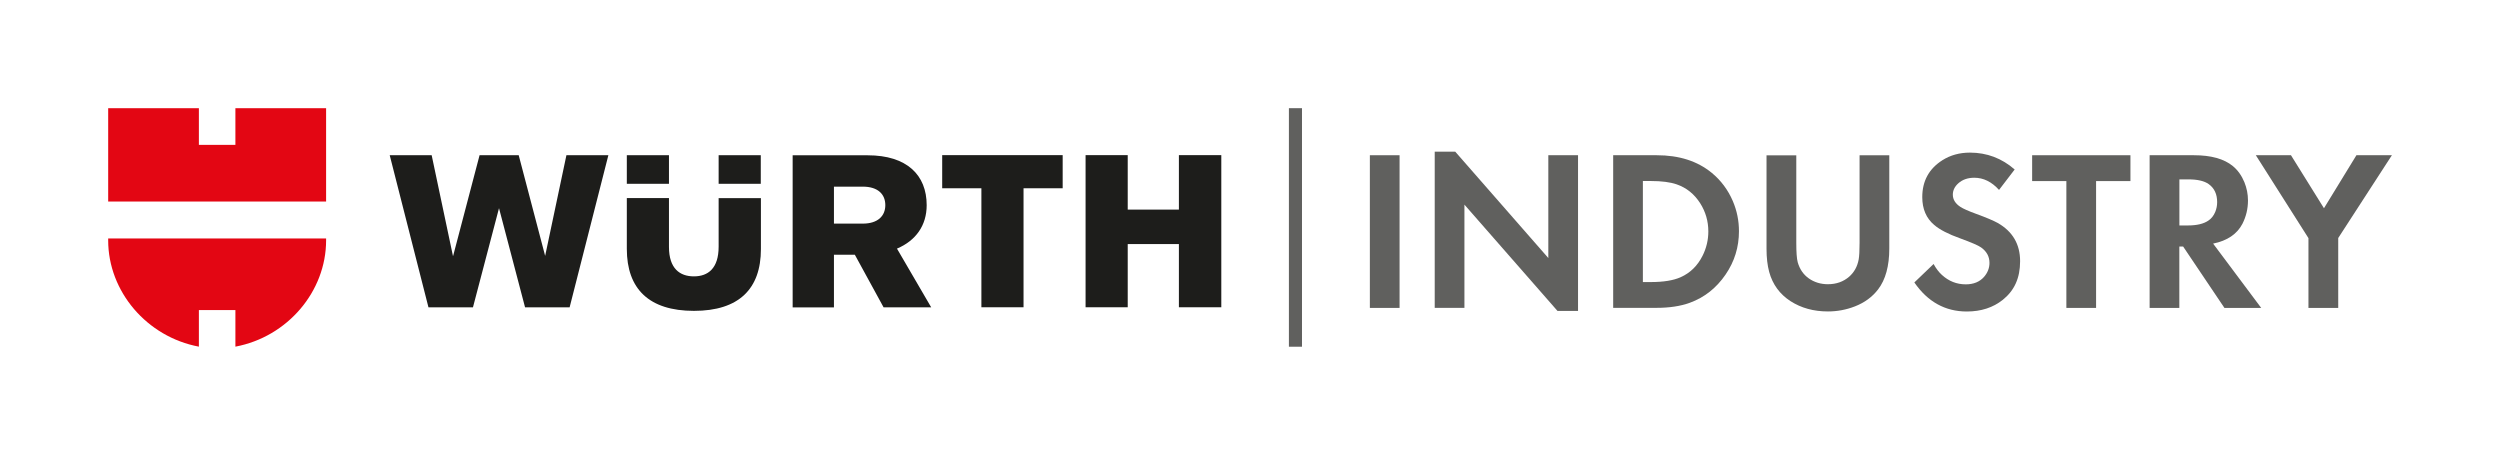
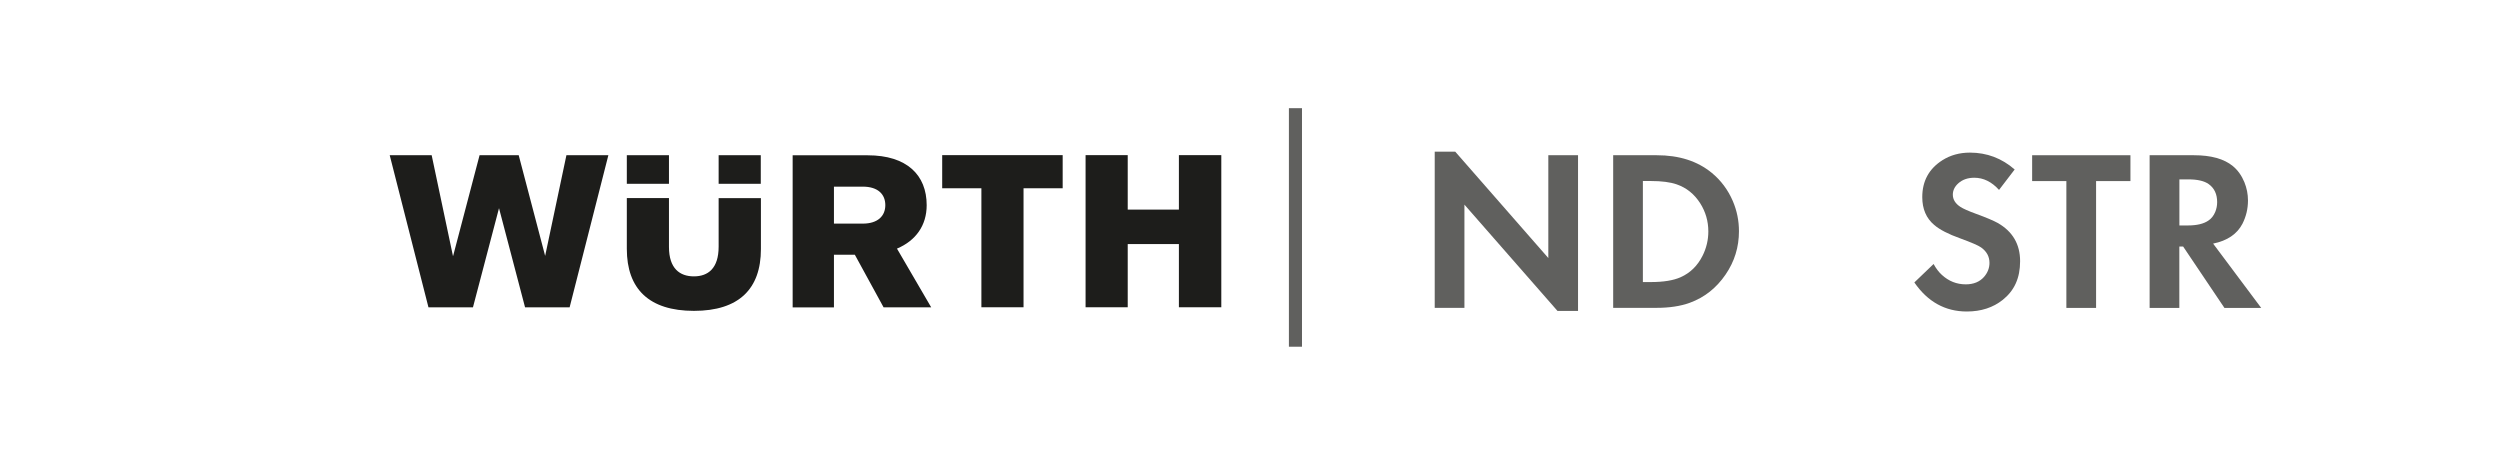
<svg xmlns="http://www.w3.org/2000/svg" id="Neu_1" data-name="Neu 1" viewBox="0 0 382.01 69.51">
  <defs>
    <style>
      .cls-1 {
        stroke: #1d1d1b;
        stroke-width: 2px;
      }

      .cls-1, .cls-2 {
        opacity: .7;
      }

      .cls-1, .cls-2, .cls-3 {
        fill: #1d1d1b;
      }

      .cls-4 {
        fill: #e30613;
      }
    </style>
  </defs>
  <g>
-     <path class="cls-2" d="m213.86,23.72v23.33h-4.54v-23.33h4.54Z" />
    <path class="cls-2" d="m219.23,47.05v-23.87h3.14l14.22,16.25v-15.71h4.54v23.79h-3.14l-14.22-16.24v15.77h-4.54Z" />
    <path class="cls-2" d="m246.5,47.05v-23.33h6.66c3.41,0,6.2.89,8.39,2.68,1.41,1.16,2.49,2.6,3.23,4.32.63,1.47.94,3.01.94,4.61,0,2.43-.68,4.64-2.05,6.63-1.4,2.05-3.22,3.49-5.47,4.31-1.41.51-3.1.77-5.08.77h-6.63Zm4.54-3.95h1.21c1.95,0,3.47-.25,4.58-.75,1.45-.65,2.55-1.73,3.32-3.25.59-1.17.89-2.42.89-3.73,0-1.56-.41-2.99-1.23-4.29-.9-1.42-2.1-2.39-3.61-2.91-.98-.34-2.3-.51-3.95-.51h-1.21v15.43Z" />
-     <path class="cls-2" d="m274.48,23.72v13.35c0,1.46.07,2.46.22,3.01.3,1.05.86,1.87,1.69,2.46.84.59,1.82.89,2.92.89,1.29,0,2.38-.39,3.26-1.16.76-.67,1.24-1.54,1.44-2.61.09-.48.14-1.34.14-2.58v-13.35h4.54v14.25c0,2.67-.57,4.75-1.71,6.24-.88,1.15-2.06,2.02-3.55,2.6-1.31.51-2.68.77-4.12.77-2.17,0-4.07-.52-5.71-1.57-1.65-1.07-2.74-2.56-3.26-4.46-.27-.98-.41-2.17-.41-3.57v-14.25h4.54Z" />
    <path class="cls-2" d="m307.84,25.91l-2.38,3.11c-1.12-1.24-2.38-1.86-3.78-1.86-1,0-1.82.29-2.44.85-.56.5-.84,1.08-.84,1.74,0,.73.38,1.35,1.15,1.86.41.27,1.21.63,2.39,1.06,1.56.57,2.67,1.04,3.32,1.4,2.28,1.3,3.42,3.25,3.42,5.84s-.88,4.49-2.65,5.91c-1.48,1.18-3.31,1.78-5.49,1.78-3.3,0-5.98-1.48-8.02-4.44l2.94-2.82c.37.68.79,1.24,1.27,1.67,1.05.96,2.26,1.44,3.64,1.44,1.2,0,2.12-.38,2.79-1.13.56-.64.84-1.36.84-2.15,0-.97-.43-1.75-1.28-2.36-.41-.3-1.49-.76-3.23-1.4-1.79-.64-3.1-1.32-3.93-2.03-1.22-1.03-1.83-2.44-1.83-4.26,0-2.46,1.03-4.34,3.08-5.64,1.22-.77,2.62-1.16,4.2-1.16,2.59,0,4.87.86,6.84,2.58Z" />
    <path class="cls-2" d="m320.3,47.05h-4.55v-19.38h-5.23v-3.95h15.02v3.95h-5.25v19.38Z" />
    <path class="cls-2" d="m338.17,37.22l7.35,9.83h-5.62l-6.31-9.38h-.58v9.38h-4.54v-23.33h6.77c2.62,0,4.6.55,5.95,1.66.75.62,1.34,1.44,1.76,2.46.36.89.55,1.82.55,2.79,0,1.28-.29,2.47-.85,3.57-.82,1.57-2.31,2.58-4.46,3.02Zm-5.16-2.77h1.32c1.37,0,2.41-.25,3.13-.75.45-.3.79-.73,1.04-1.32.19-.47.29-.96.29-1.49,0-1.22-.43-2.14-1.28-2.75-.68-.49-1.72-.73-3.11-.73h-1.38v7.04Z" />
-     <path class="cls-2" d="m352.73,36.37l-8.03-12.65h5.37l5.04,8.1,4.96-8.1h5.42l-8.2,12.65v10.68h-4.55v-10.68Z" />
  </g>
  <path id="Wortmarke_pos" data-name="Wortmarke pos" class="cls-3" d="m135.02,46.96h7.27l-5.23-8.97c2.89-1.22,4.54-3.55,4.54-6.64,0-4.6-3.02-7.62-9.01-7.62h-11.47v23.24h6.31v-8.05h3.19l4.4,8.05h0Zm.26-15.62c0,1.64-1.12,2.83-3.45,2.83h-4.4v-5.65h4.4c2.34,0,3.45,1.18,3.45,2.83h0Zm-25.47-1.08v7.43c0,3.35-1.64,4.54-3.78,4.54s-3.81-1.18-3.81-4.5v-7.46h-6.44v7.76c0,6.11,3.39,9.47,10.26,9.47s10.23-3.36,10.23-9.44v-7.79h-6.44Zm-7.59-2.17v-4.37h-6.44v4.37h6.44Zm7.59,0h6.44v-4.37h-6.44v4.37h0Zm-40.6,11.01l-3.25-15.38h-6.41l5.92,23.24h6.8l3.98-15.15,3.98,15.15h6.81l5.92-23.24h-6.41l-3.25,15.38-4.04-15.38h-5.98l-4.04,15.38h0Zm110.93-7.07h-7.82v-8.32h-6.44v23.24h6.44v-9.66h7.82v9.66h6.48v-23.24h-6.48v8.32h0Zm-30.18-3.26v18.18h6.44v-18.18h5.98v-5.06h-18.41v5.06h5.98Z" />
-   <path class="cls-4" d="m49.83,30.8H16.53v-14.27h13.86v5.61h5.58v-5.61h13.86v14.27h0Zm-13.86,16.58v5.59c7.97-1.5,13.86-8.44,13.86-16.24v-.29H16.53v.29c0,7.8,5.89,14.74,13.86,16.24v-5.59h5.58Z" />
  <line class="cls-1" x1="197.95" y1="16.53" x2="197.95" y2="52.98" />
</svg>